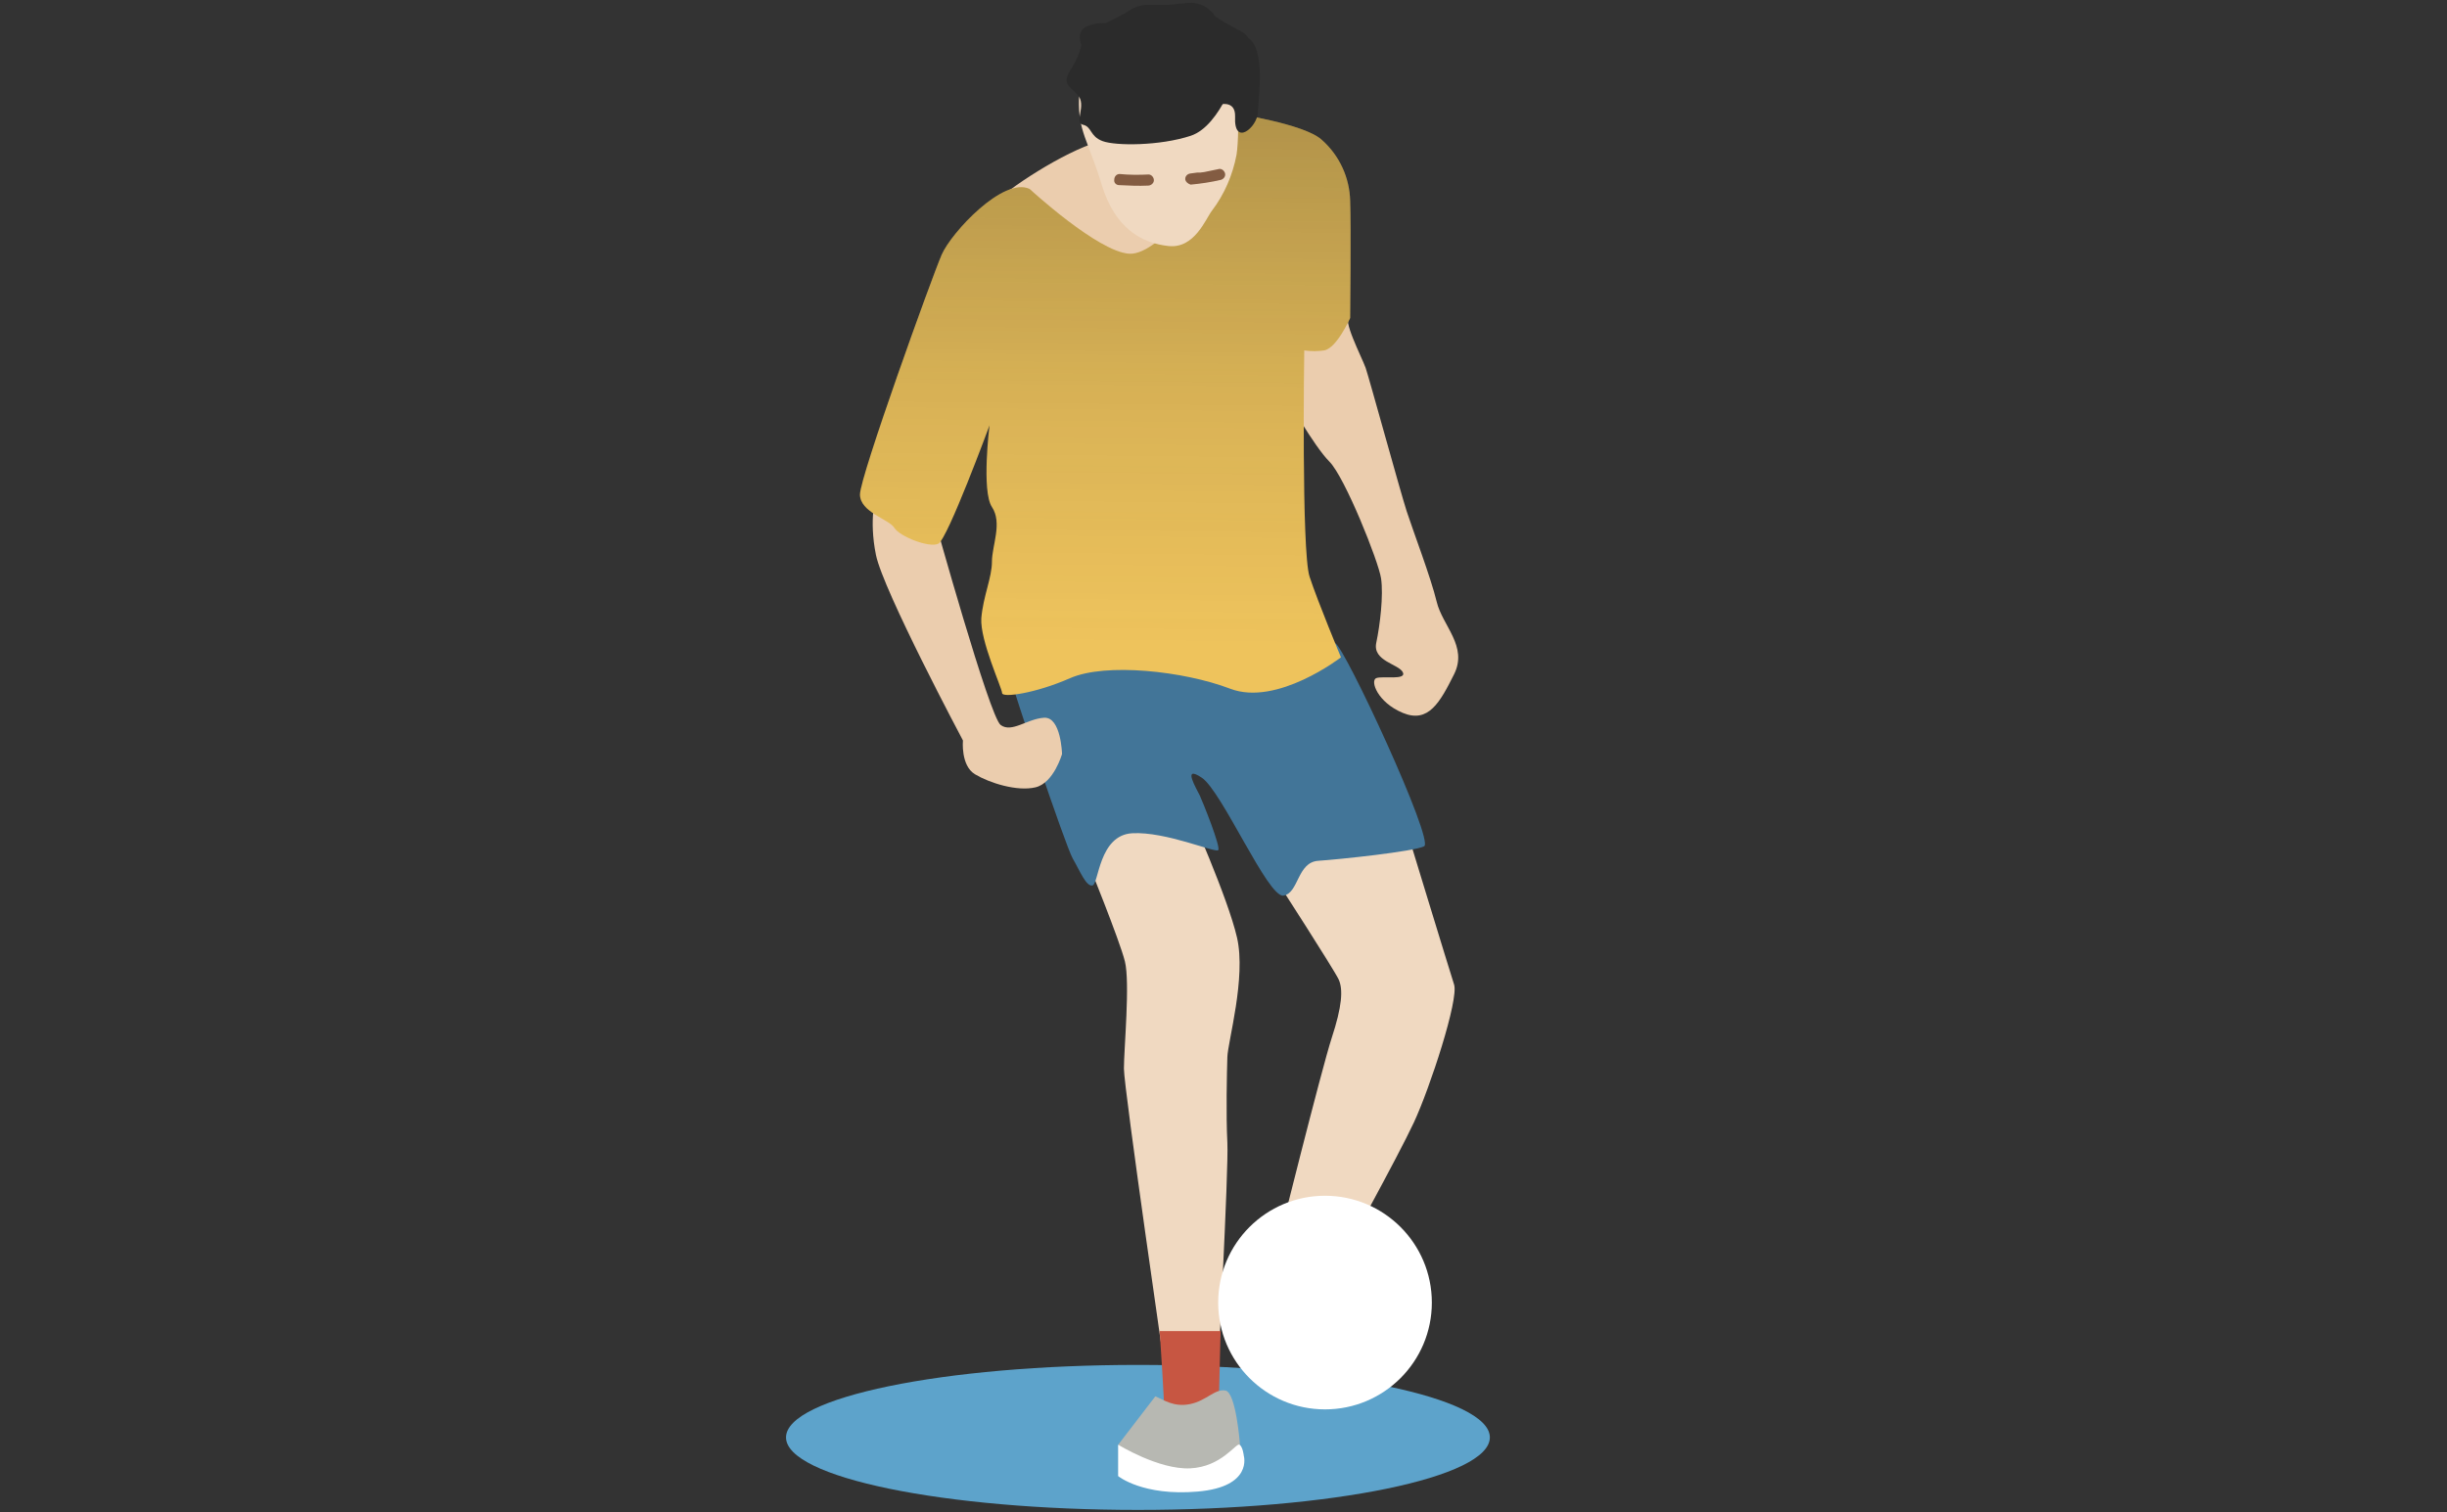
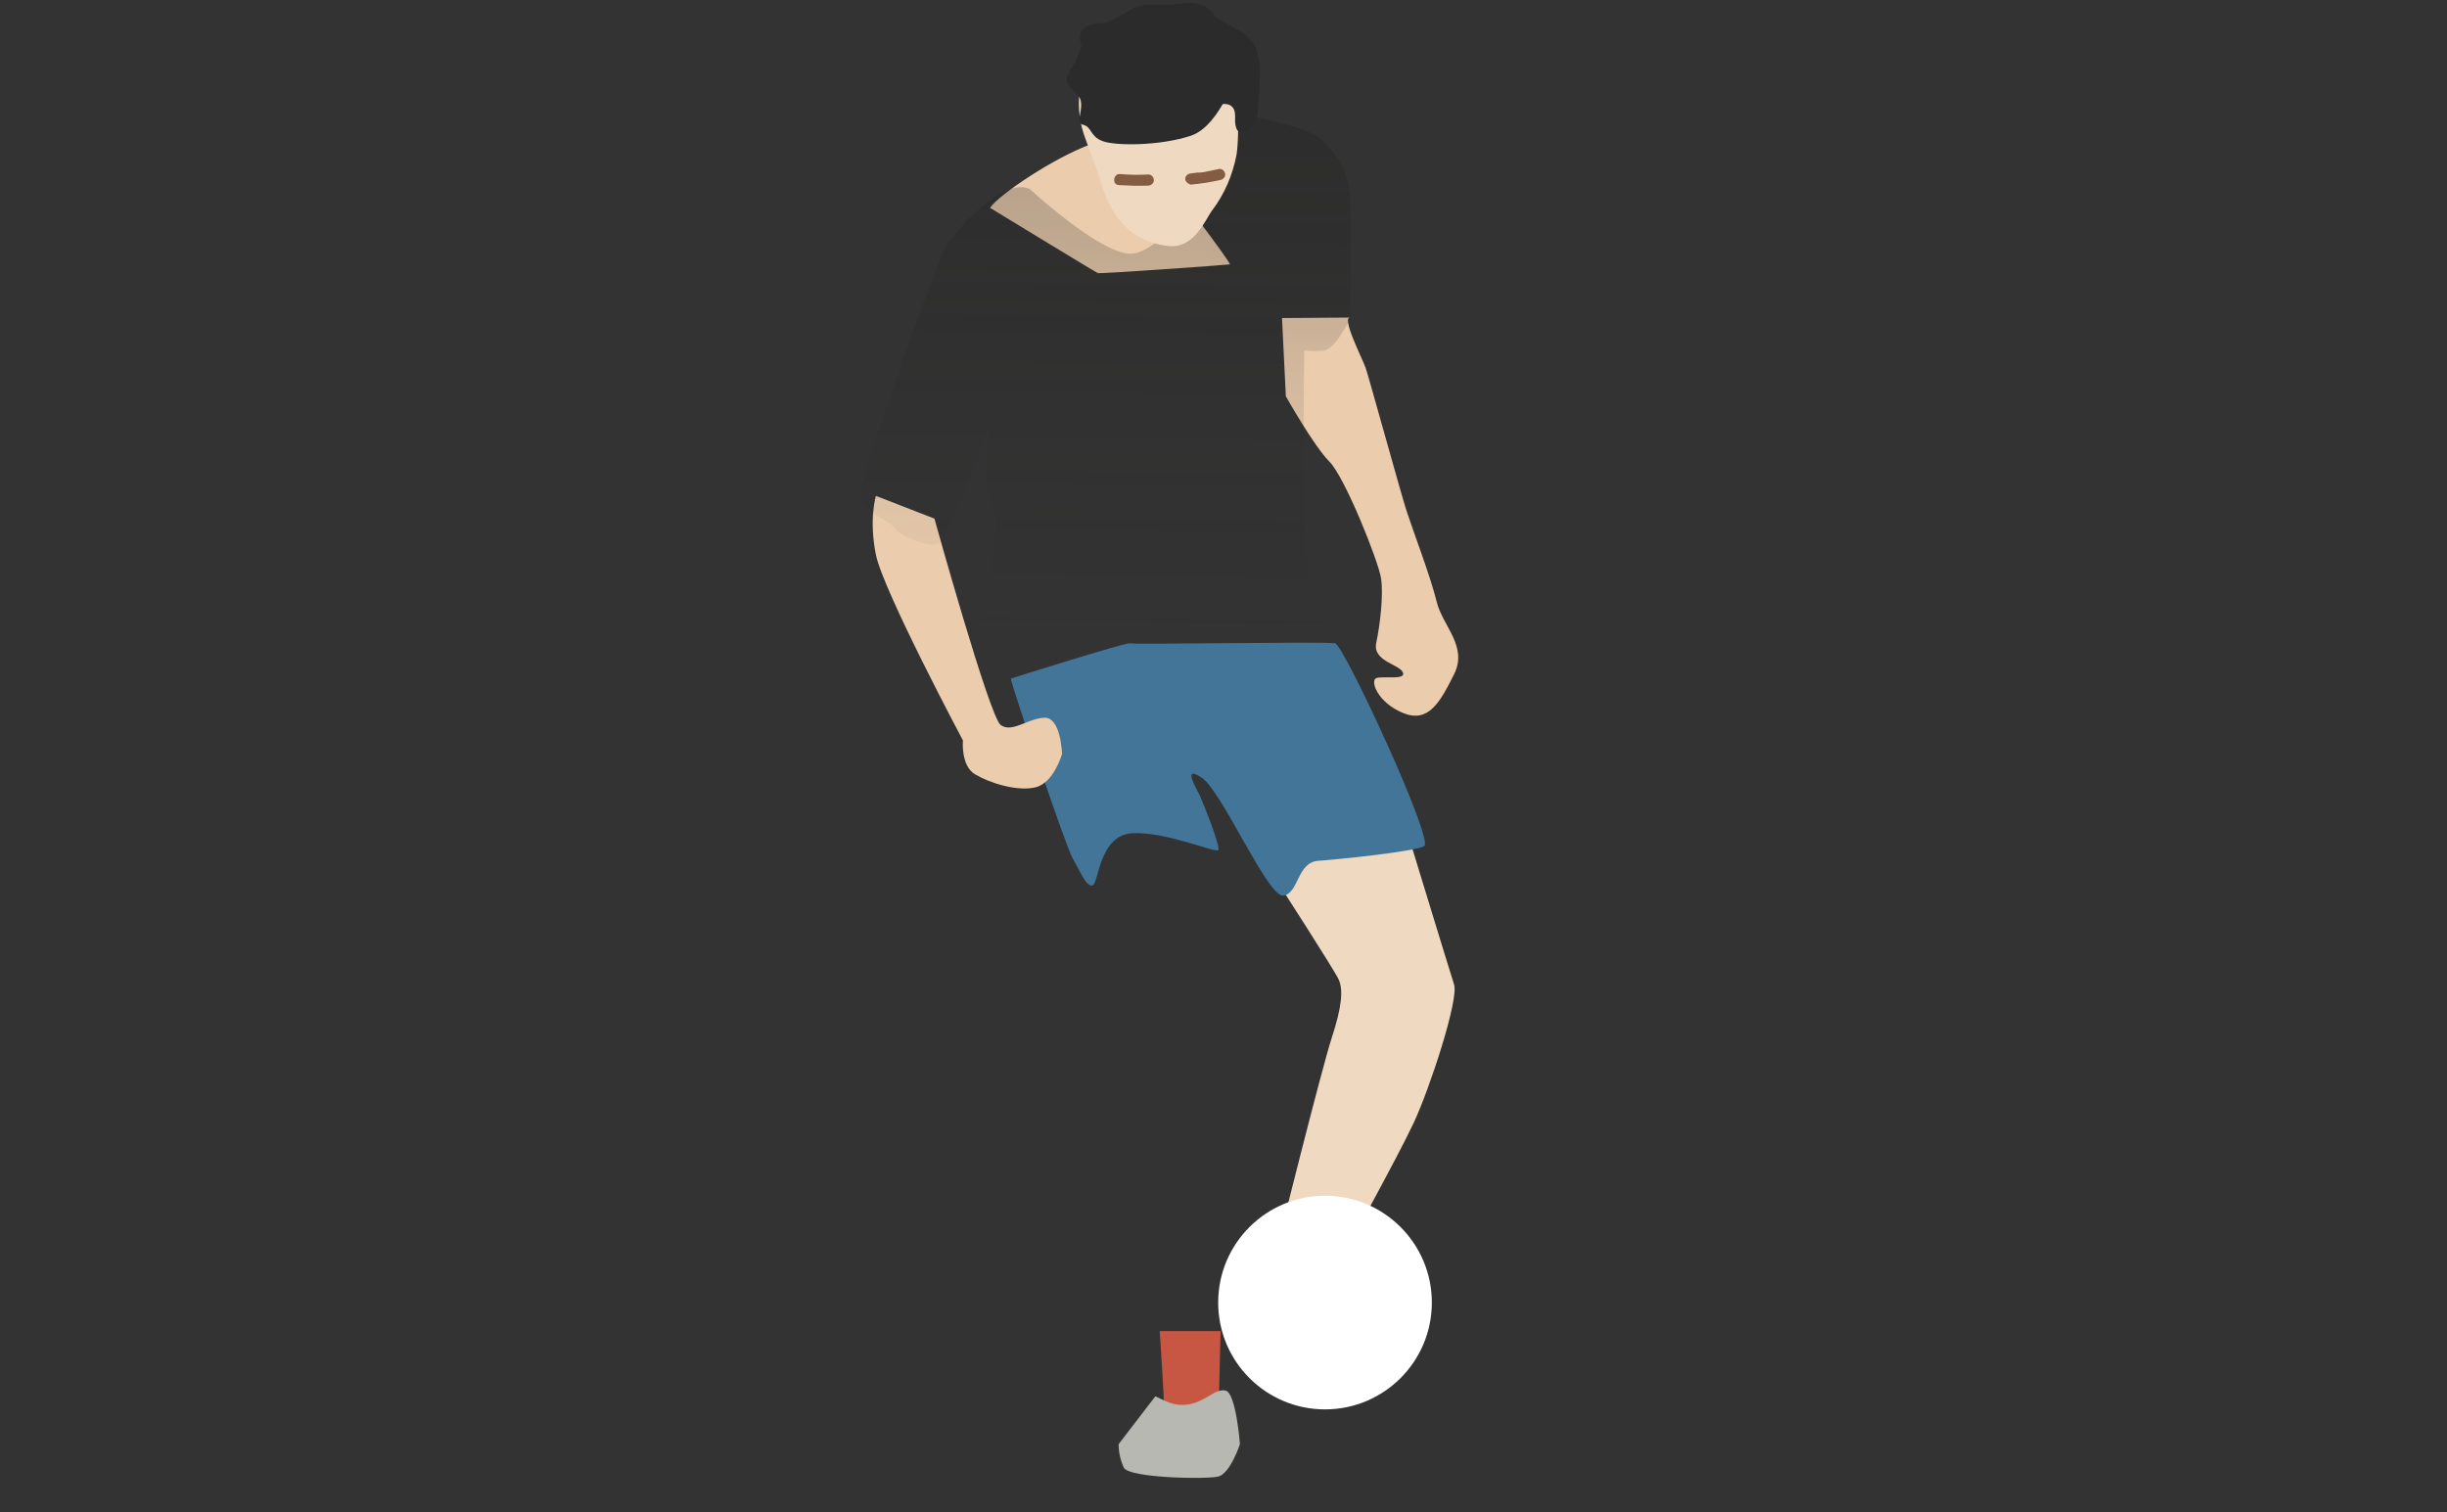
<svg xmlns="http://www.w3.org/2000/svg" xmlns:xlink="http://www.w3.org/1999/xlink" version="1.1" id="Ebene_1" x="0px" y="0px" viewBox="0 0 506.2 312.9" style="enable-background:new 0 0 506.2 312.9;" xml:space="preserve">
  <rect x="0" y="0" width="506.2" height="312.9" fill="#333333" stroke="none" />
  <style type="text/css">
	.st0{fill:#5DA3CB;}
	.st1{fill:#F0D9C1;}
	.st2{fill:#427598;}
	.st3{fill:#EBCDAE;}
	.st4{fill:#FFFFFF;}
	.st5{fill:#C75642;}
	.st6{fill:#B7B8B2;}
	.st7{fill:#EEC35C;}
	.st8{opacity:0.63;}
	.st9{clip-path:url(#SVGID_2_);}
	.st10{opacity:0.5;fill:url(#SVGID_3_);enable-background:new    ;}
	.st11{fill:#2B2B2B;}
	.st12{fill:#835C42;}
</style>
  <g>
    <g id="Ebene_1_1_">
-       <ellipse class="st0" cx="235.4" cy="297.4" rx="72.8" ry="15" />
      <path class="st1" d="M290.8,171.1c0,0,9,29.5,10,32.6s-5,21.4-8.3,28.5S277,261.4,277,261.4l-12.9-3c0,0,9.3-37.3,11.4-43.7    s2.4-10,1.4-12.1s-12.8-20.4-12.8-20.4l14-10.9L290.8,171.1z" />
-       <path class="st1" d="M224.9,178c0,0,6.7,16.5,7.8,20.9s-0.2,18.1-0.2,22.2s8.9,65.3,8.9,65.3s10.6,1.1,10.5,0s2.3-44.2,2-50    s-0.1-14.5,0-17.7s3.9-16.4,2-24.7s-10-26.4-10-26.4l-5.2-4.6l-15.8,9.7L224.9,178z" />
      <path class="st2" d="M209.1,140.4c0,0.9,11.3,34.6,12.8,37.2s2.8,5.9,4.1,5.6s1.3-10.4,8.2-10.8s17.2,4.1,17.8,3.5    s-3.2-10-3.8-11.3s-3.8-6.5,0.4-3.7s13.7,24.9,16.9,24.4s2.8-6.9,7.2-7.2s19.7-1.9,21.9-3s-16.6-41.6-18.4-42s-41.7,0.3-42.4,0    S209.1,140.4,209.1,140.4z" />
      <path class="st3" d="M204.8,43c1.8-2.7,13.4-10.5,21-13.2s15.2,6.6,15.2,6.6s13.9,18.2,13.4,18.3s-26.8,2-27.3,1.8    S204.8,43,204.8,43z" />
      <circle class="st4" cx="274.1" cy="269.5" r="22.1" />
      <path class="st5" d="M239.9,275.4h12.6l-0.4,16.2c0,0-11.4,1.4-11.3,0S239.9,275.4,239.9,275.4z" />
      <path class="st6" d="M239,288.9c1.7,0.7,3.8,2.3,7.2,1.6s5.1-3.2,7.3-2.8s3,11.1,3,11.1s-2,6.1-4.5,6.7s-18.3,0.3-19.5-1.8    c-0.7-1.5-1.1-3.2-1.1-4.9L239,288.9z" />
-       <path class="st4" d="M231.3,298.9v6.5c0,0,5.1,4.2,16.5,3.2s9.5-7.4,9.5-7.4s-0.2-1.9-0.9-2.3s-3.7,4.6-10.2,4.9    S231.3,298.9,231.3,298.9z" />
      <path class="st3" d="M181.2,102.6c0,0-1.5,4.8,0,12.2s18,38.4,18,38.4s-0.5,5.2,2.5,7s8.7,3.6,12.5,2.7s5.5-6.9,5.5-6.9    s-0.2-7.7-3.7-7.5s-6.7,3.2-9,1.5s-13.7-42.7-13.7-42.7L181.2,102.6z" />
      <path class="st3" d="M279.4,65.7c-2.1-0.3,2.4,8.4,3.1,10.4s7.2,25.7,8.5,29.7s5,13.7,6.2,18.7c1.2,5,6.5,9.2,3.6,15    s-5.3,10.2-10.6,8s-6.8-6.7-5.5-7.2s6.3,0.5,5.5-1.2s-6.3-2.3-5.5-6.1s1.5-9.8,1-13.3s-7.5-21-10.7-24.2s-9-13.5-9-13.5l-0.8-16.2    L279.4,65.7z" />
-       <path class="st7" d="M213,39.1c0,0,14.1,13,20.6,13.4s18-16,19.1-19.3c0.9-3.2,1.7-6.5,2.2-9.8c0,0,15.1,2.2,18.6,5.6    c3.6,3.2,5.7,7.8,5.8,12.6c0.2,5.2,0,24.2,0,24.2s-2.8,6.3-5.4,6.7c-1.4,0.2-2.7,0.2-4.1,0c0,0-0.6,41.6,1.1,46.8    s6.5,16.7,6.5,16.7s-13.2,10.2-22.9,6.5s-25.8-5.4-33.1-2.2s-14.1,4.1-14.1,3.1s-4.6-10.9-4.3-15.5c0.4-4.6,2.2-8.4,2.2-11.7    s2.2-8,0-11.3S204.7,88,204.7,88s-8.7,23.6-10.6,24.5s-8-1.5-9.1-3.3s-7.1-3.2-7.1-6.9s14.9-45,16.9-49.6S207.6,36.5,213,39.1z" />
      <g class="st8">
        <g>
          <defs>
            <path id="SVGID_1_" d="M213,39.1c0,0,14.1,13,20.6,13.4s18-16,19.1-19.3c0.9-3.2,1.7-6.5,2.2-9.8c0,0,15.1,2.2,18.6,5.6       c3.6,3.2,5.7,7.8,5.8,12.6c0.2,5.2,0,24.2,0,24.2s-2.8,6.3-5.4,6.7c-1.4,0.2-2.7,0.2-4.1,0c0,0-0.6,41.6,1.1,46.8       s6.5,16.7,6.5,16.7s-13.2,10.2-22.9,6.5s-25.8-5.4-33.1-2.2s-14.1,4.1-14.1,3.1s-4.6-10.9-4.3-15.5c0.4-4.6,2.2-8.4,2.2-11.7       s2.2-8,0-11.3S204.7,88,204.7,88s-8.7,23.6-10.6,24.5s-8-1.5-9.1-3.3s-7.1-3.2-7.1-6.9s14.9-45,16.9-49.6S207.6,36.5,213,39.1z       " />
          </defs>
          <clipPath id="SVGID_2_">
            <use xlink:href="#SVGID_1_" style="overflow:visible;" />
          </clipPath>
          <g class="st9">
            <linearGradient id="SVGID_3_" gradientUnits="userSpaceOnUse" x1="-34.192" y1="12.832" x2="-34.192" y2="190.512" gradientTransform="matrix(0.75 7.984731e-03 7.026563e-03 -0.66 255.124 141.694)">
              <stop offset="0" style="stop-color:#1D1E1C;stop-opacity:0" />
              <stop offset="0.44" style="stop-color:#1D1E1C;stop-opacity:0.34" />
              <stop offset="1" style="stop-color:#1D1E1C" />
            </linearGradient>
            <polygon class="st10" points="165.5,15 296.2,16.3 294.9,134.3 164.2,132.9      " />
          </g>
        </g>
      </g>
      <path class="st1" d="M255.8,12.2c0,0,0.8,14.7,0,19.8c-0.8,4.2-2.5,8.2-5.1,11.6c-1.3,1.7-3.6,7.9-9,7.3s-11-3.5-13.8-12.7    s-4.9-11-4.7-17.8S255.8,12.2,255.8,12.2z" />
      <path class="st11" d="M256.2,13.9c0,0-3.5,12.1-9.9,14.2s-15.5,2.1-18.2,1.1s-2.2-3-4.1-3.4s0.9-4.1-1.1-6.2s-3.2-2.3-1.3-5.4    c1-1.5,1.7-3.1,2.1-4.9c0,0-1.1-2.4,0.7-3.6c1.3-0.7,2.8-1,4.3-0.9l4.1-2.1l0.6-0.4c1.2-0.8,2.6-1.3,4.1-1.3h4.3l4-0.4    c2.2-0.2,4.4,0.9,5.6,2.8c1.5,1,3.2,2,4.8,2.8c4,1.9,1,3.6,1,3.6L256.2,13.9z" />
      <path class="st11" d="M252,21.7c0,0,3.6-1.2,3.5,2.4c-0.3,6.4,4.6,2.2,4.7-0.8s1.7-13.3-2.1-15.5S252,21.7,252,21.7z" />
      <path class="st12" d="M231.5,38.3c2,0.1,4,0.2,6,0.1c0.6,0,1.2-0.5,1.2-1.1c0-0.6-0.5-1.2-1.1-1.2c0,0,0,0,0,0c-2,0.1-4,0.1-6-0.1    c-0.6,0-1.1,0.5-1.1,1.2C230.4,37.8,230.9,38.3,231.5,38.3z" />
      <path class="st12" d="M246.3,38.2c2.1-0.2,4.2-0.5,6.3-1c0.6-0.2,1-0.8,0.8-1.4c-0.2-0.6-0.8-1-1.4-0.8c-1,0.2-1.9,0.4-2.9,0.6    l-0.8,0.1h-0.2h-0.4c-0.5,0.1-1,0.1-1.5,0.2c-0.6,0.1-1.1,0.6-1,1.3C245.3,37.6,245.7,38,246.3,38.2L246.3,38.2z" />
    </g>
  </g>
</svg>